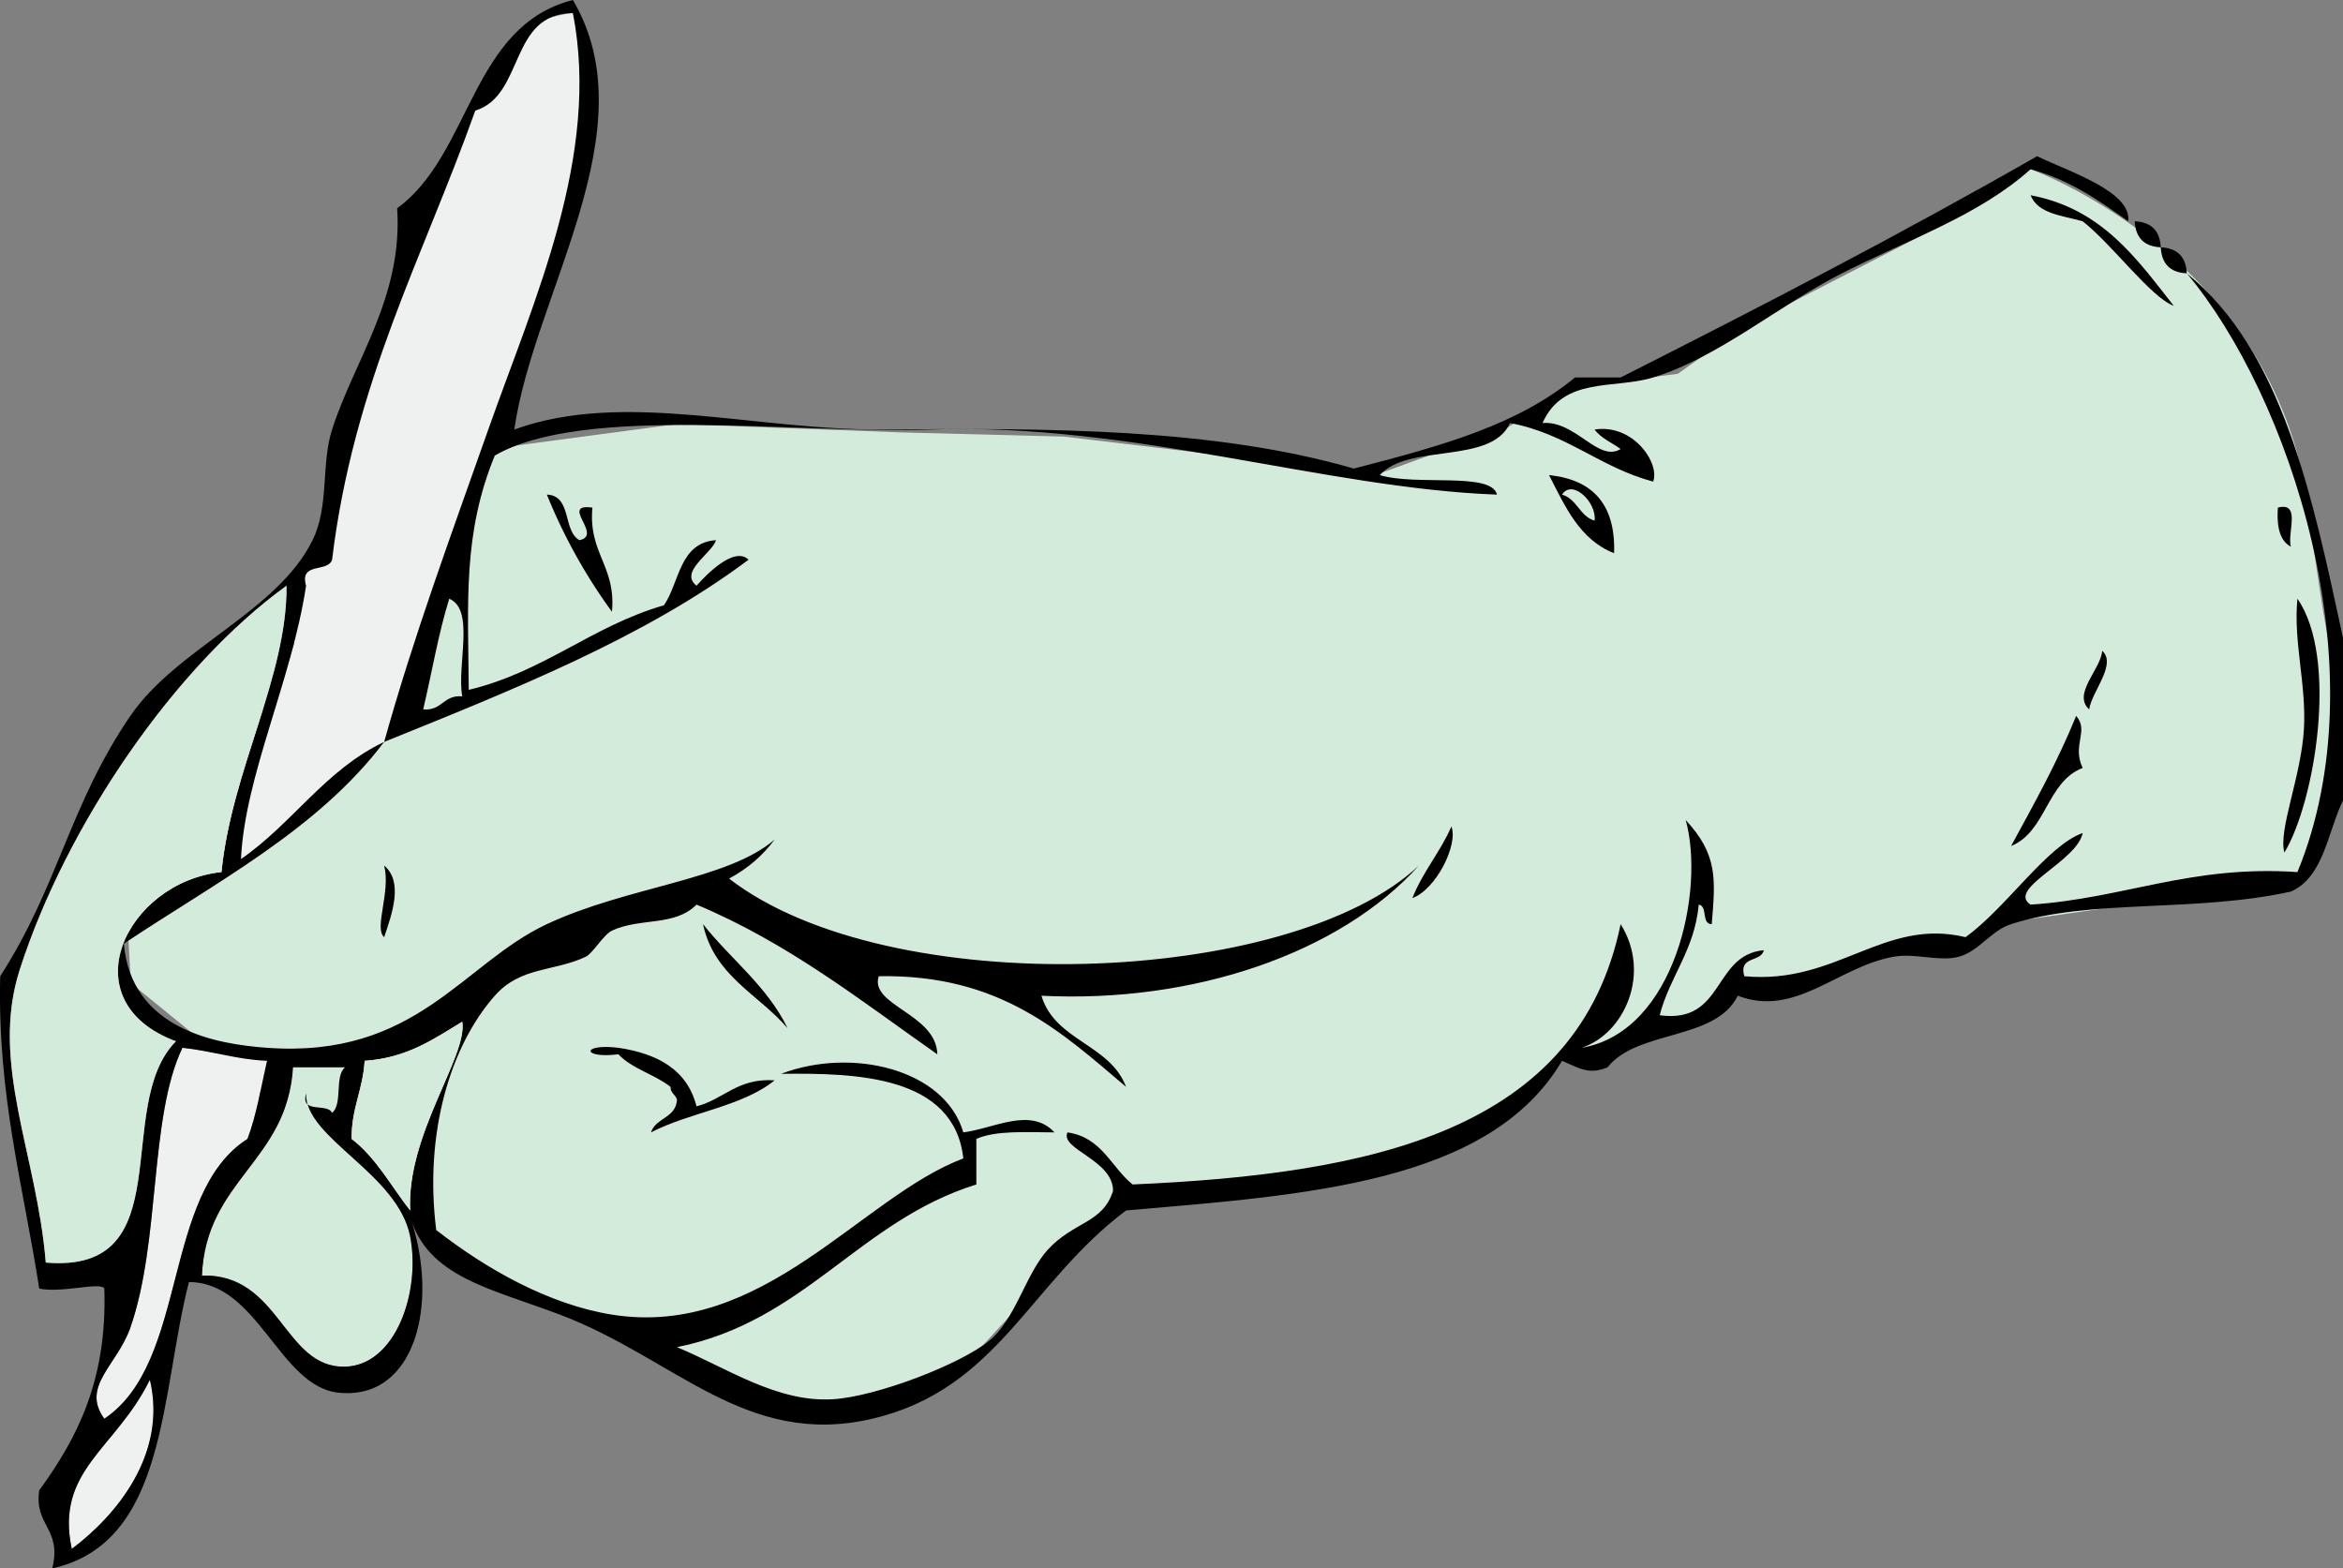
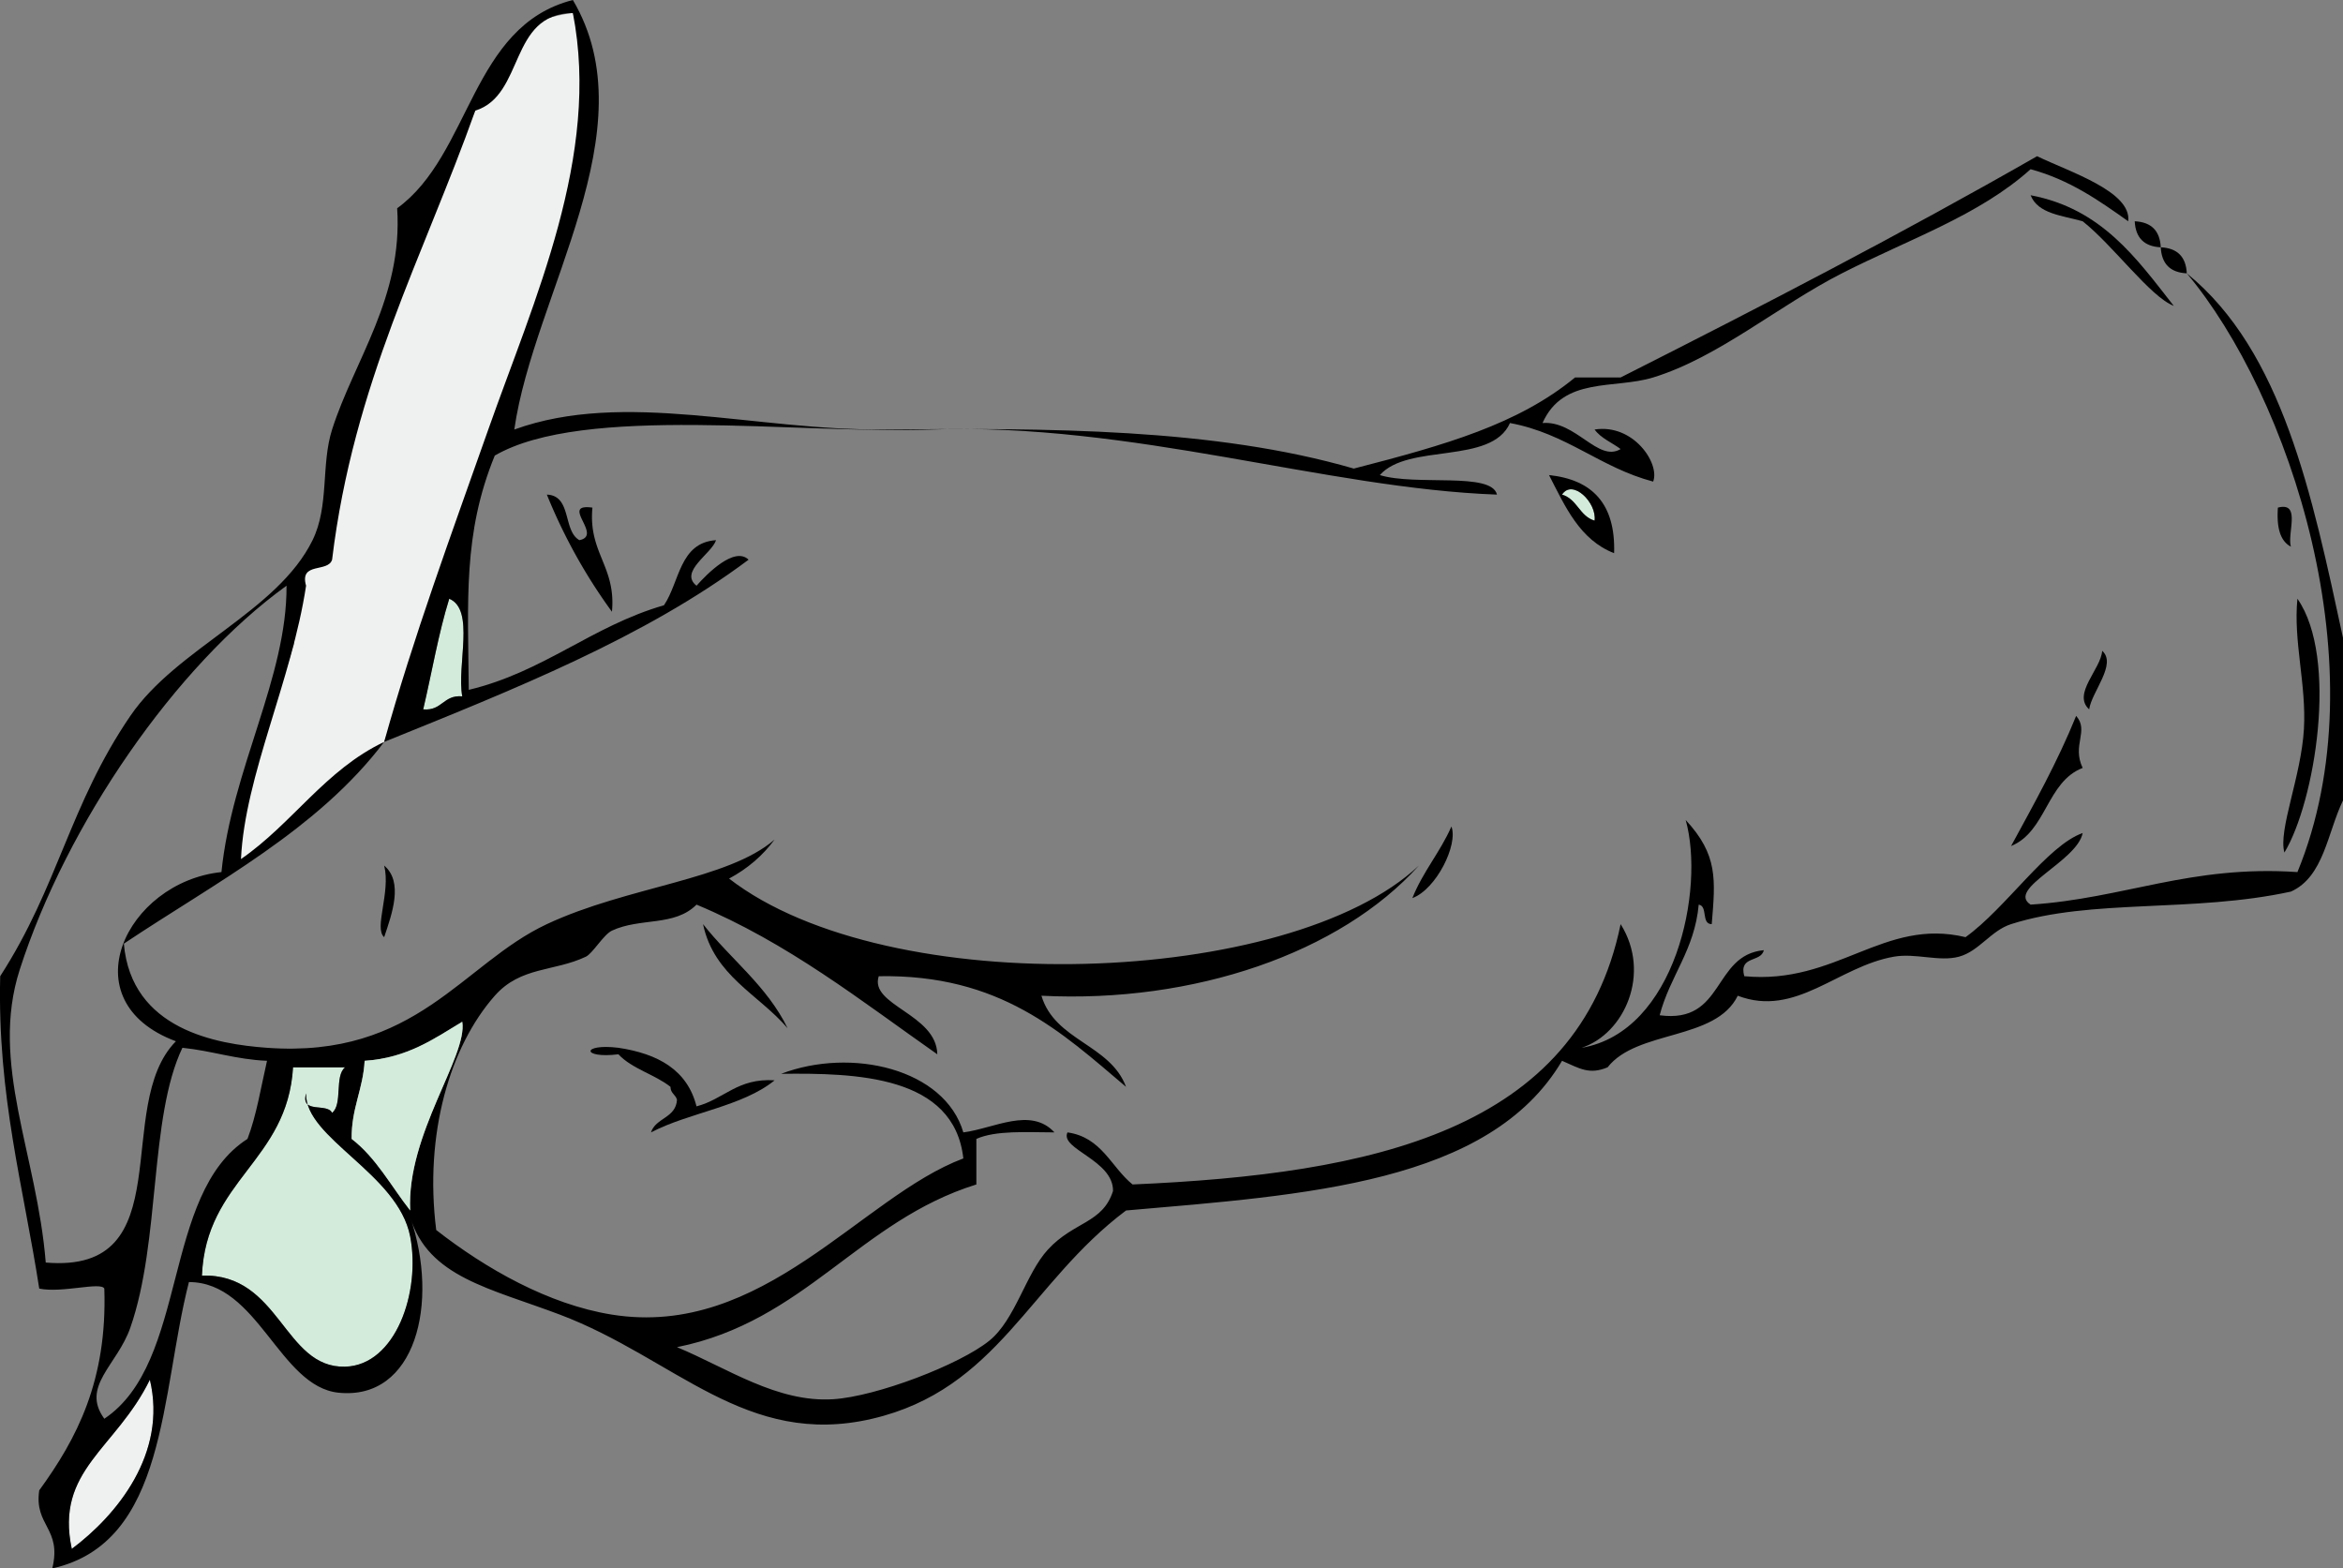
<svg xmlns="http://www.w3.org/2000/svg" overflow="visible" viewBox="0 0 360.034 241">
  <rect x="0" y="0" width="360.034" height="241" fill="#808080" stroke="none" />
-   <path fill="#D3EBDB" clip-rule="evenodd" d="M20.101 151.04l-.965-17.369 55.968-64.653 28.95-3.859 34.417 1.286 25.089.644 29.593 3.538 16.727 2.896 10.614-3.86 10.937-3.859 10.937-6.434 15.439-1.93 9.971-7.077 30.558-15.761 13.7-8.596s37.443 13.42 42.59 51.697 4.825 21.552 4.825 21.552l-.965 24.445-4.825 11.58-45.354 6.434-5.79 4.181-10.937.322-13.831 5.146-11.901.644-3.538 4.181-17.369 6.112-5.146-.965-6.755 9.649-27.02 9.649-33.774 3.538-9.649 9.972-14.796 16.083-18.013 6.755-11.901-1.931-15.118-6.754-8.363-4.825-2.251-.644-13.832-4.825-9.649-7.397-48.594-39.56z" fill-rule="evenodd" />
  <path fill="#EFF0F0" clip-rule="evenodd" d="M59.034 114l13.175-36.624 15.118-40.851s5.146-22.516 4.182-24.124S88.034 2 88.034 2s-7.462.752-8.427 4.29S73.034 17 73.034 17l-7.901 16.631-9.971 26.697-5.146 24.446-4.825 4.824v9.328L38.435 120.8l-2.251 12.866 10.615-7.398 12.235-12.27z" fill-rule="evenodd" />
  <g clip-rule="evenodd" fill-rule="evenodd">
    <path d="M328.03 34c2.545.122 3.878 1.455 4 4-2.54-.122-3.87-1.455-4-4zM332.03 38c2.545.122 3.878 1.455 4 4-2.54-.122-3.87-1.455-4-4z" />
    <path fill="#D3EBDB" d="M240.03 76c1.58-2.475 5.373 1.215 5 4-2.32-.677-2.67-3.323-5-4z" />
    <path d="M84.034 76c3.852.148 2.434 5.566 5 7 3.692-.725-3.119-5.702 2-5-.657 6.99 3.657 9.01 3 16a84.02 84.02 0 01-10-18zM350.03 78c3.613-.947 1.395 3.938 2 6-1.74-.92-2.2-3.126-2-6z" />
    <path fill="#D3EBDB" d="M71.034 107c-2.928-.261-3.072 2.261-6 2 1.332-5.669 2.34-11.66 4-17 4 1.667 1.135 10.2 2 15z" />
    <path d="M353.03 92c6.347 9.095 2.692 31.252-2 39-.981-3.457 2.589-11.7 3-19 .39-6.84-1.65-13.464-1-20zM323.03 100c2.305 2.049-1.629 6.314-2 9-2.63-2.38 1.8-6.15 2-9zM59.034 133c2.991 2.528 1.193 7.44 0 11-1.616-1.36 1.033-6.91 0-11zM108.03 142c4.258 5.409 9.838 9.495 13 16-4.45-5.22-11.31-8.02-13-16z" />
-     <path fill="#EFF0F0" d="M16.034 218c-3.64-4.975 1.984-8.223 4-14 4.658-13.35 2.868-32.247 8-43 4.538.463 8.202 1.798 13 2-.934 4.065-1.615 8.385-3 12-13.221 8.45-9.019 34.31-22 43z" />
    <path fill="#D3EBDB" d="M47.034 168c-.197 6.913 14.126 12.31 16 22 1.642 8.489-2.222 19.795-10 20-9.459.249-9.98-14.358-22-14 .609-14.725 13.14-17.526 14-32h8c-1.666 1.334-.334 5.666-2 7-.738-1.6-4.895.23-4-3z" />
    <path fill="#EFF0F0" d="M23.034 212c2.713 11.389-5.129 20.864-12 26-2.596-12.13 6.765-15.3 12-26z" />
    <path d="M360.03 123c-2.391 4.942-2.935 11.732-8 14-15.015 3.274-30.668 1.053-43 5-3.105.994-4.908 4.158-8 5-3.021.822-6.657-.583-10 0-8.618 1.502-15.091 9.411-24 6-3.388 6.945-15.467 5.199-20 11-2.823 1.172-4.247.198-7-1-11.142 18.859-39.392 20.608-67 23-14.89 11.169-19.7 27.491-39 32-19.426 4.538-30.331-9.326-48-16-10.731-4.053-20.24-5.773-23-15 4.534 13.247.817 28.205-11 27-9.099-.928-12.376-17.012-23-17-4.421 17.245-3.286 40.048-21 44 1.524-6.191-2.817-6.516-2-12 5.757-7.909 10.473-16.86 10-31-.515-1.092-6.534.733-10 0-2.404-15.596-6.448-29.552-6-48 8.951-13.867 10.65-26.306 20-40 7.107-10.409 22.612-16.005 28-27 2.583-5.271 1.276-11.602 3-17 3.381-10.592 10.902-20.341 10-34 11.392-8.274 11.311-28.022 27-32 11.777 19.914-6.021 45.141-9 66 16.902-6.128 36.908.188 57 0 25.05-.234 50.525-.232 72 6 14.135-3.64 25.231-6.803 34-14h7c21.705-10.962 43.223-22.11 64-34 4.943 2.404 14.56 5.421 14 10-4.485-3.181-8.973-6.361-15-8-7.917 7.118-18.661 10.731-29 16-9.808 4.998-18.967 12.919-29 16-5.968 1.833-13.816-.184-17 7 5.108-.411 8.537 6.089 12 4-1.332-1.002-3.018-1.648-4-3 5.962-.935 10.077 5.22 9 8-8.173-2.16-13.281-7.385-22-9-2.869 6.464-15.626 3.041-20 8 5.579 1.71 17.172-.541 18 3-26.375-.961-56.047-11.082-87-10-20.704.724-53.308-3.913-67 4-4.923 12.016-4.105 22.417-4 36 11.565-2.768 18.887-9.779 30-13 2.422-3.578 2.371-9.629 8-10-.658 2.075-5.733 4.844-3 7 1.584-1.799 5.826-6.107 8-4-16.012 11.988-36.069 19.931-56 28 4.525-16.225 10.249-31.69 16-48 7.031-19.94 17.282-42.065 13-64-9.885.115-7.368 12.632-15 15-7.956 22.377-18.726 41.941-22 69-.627 2.039-5.053.28-4 4-2.179 14.491-9.42 29.242-10 42 7.895-5.438 12.953-13.714 22-18-10.194 13.473-25.806 21.527-40 31 1.149 13.206 14.241 15.439 22 16 22.958 1.657 29.997-12.913 43-19 12.423-5.815 27.803-6.761 35-13-1.842 2.491-4.175 4.491-7 6 24.512 18.972 86.233 16.629 106-2-12.068 13.432-34.588 21.186-58 20 2.066 6.934 10.556 7.444 13 14-9.925-8.408-19.335-17.331-38-17-1.474 4.498 8.872 5.775 9 12-11.757-8.243-22.897-17.103-37-23-3.385 3.408-8.638 1.959-13 4-1.281.6-2.961 3.506-4 4-4.888 2.322-10.017 1.488-14 6-6.881 7.793-10.861 21.216-9 36 7.588 5.924 17.241 11.439 27 13 23.221 3.712 38.308-18.114 54-24-1.422-12.761-16.478-13.137-28-13 10.805-4.121 25.142-.769 28 9 4.707-.6 10.349-3.961 14 0-4.35-.017-8.997-.331-12 1v7c-18.047 5.62-26.301 21.032-46 25 7.756 3.231 15.38 8.544 24 8 6.662-.42 19.456-5.314 24-9 4.007-3.25 5.577-10.281 9-14 3.993-4.339 8.412-4 10-9 .066-4.764-8.207-6.419-7-9 5.262.738 6.687 5.313 10 8 36.746-1.587 68.468-8.199 75-40 4.763 7.562.57 16.869-6 19 14.447-2.445 18.982-24.32 16-35 4.99 5.371 4.562 9.171 4 16-1.651-.016-.56-2.773-2-3-.638 7.029-4.412 10.921-6 17 10.021 1.354 8.086-9.248 16-10-.406 1.927-3.877.79-3 4 14.202 1.352 21.386-9.03 34-6 6.215-4.459 12.562-14.095 18-16-.856 4.376-11.778 8.57-8 11 14.389-.944 24.552-6.114 41-5 12.888-31.276-1.286-73.256-17-92 14.72 11.947 19.261 34.072 24 56v25zm-291-31c-1.66 5.34-2.668 11.331-4 17 2.928.261 3.072-2.261 6-2-.865-4.8 2-13.333-2-15zm-13 71c-.244 4.423-2.048 7.285-2 12 3.774 2.892 6.065 7.268 9 11-.594-11.671 8.857-23.705 8-29-4.371 2.63-8.439 5.56-15 6zm-5 8c1.666-1.334.334-5.666 2-7h-8c-.86 14.474-13.391 17.275-14 32 12.02-.358 12.541 14.249 22 14 7.778-.205 11.642-11.511 10-20-1.874-9.69-16.197-15.087-16-22-.895 3.23 3.262 1.4 4 3zm-13 4c1.385-3.615 2.066-7.935 3-12-4.798-.202-8.462-1.537-13-2-5.132 10.753-3.342 29.65-8 43-2.016 5.777-7.64 9.025-4 14 12.981-8.69 8.779-34.55 22-43zm-27 63c6.871-5.136 14.713-14.611 12-26-5.235 10.7-14.596 13.87-12 26zm-8-89c-4.632 14.395 2.656 28.328 4 45 21.016 1.801 10.167-24.038 20-34-16.489-6.139-7.674-24.459 7-26 1.581-15.756 10.088-29.908 10-44-17.064 12.31-33.8 36.63-41 59z" />
    <path fill="#D3EBDB" d="M71.034 157c.857 5.295-8.594 17.329-8 29-2.935-3.732-5.226-8.108-9-11-.048-4.715 1.756-7.577 2-12 6.561-.44 10.629-3.37 15-6z" />
    <path d="M223.03 127c1.07 2.773-2.329 9.644-6 11 1.61-4.06 4.28-7.06 6-11zM312.03 30c10.938 2.062 16.283 9.717 22 17-3.617-1.398-9.333-9.321-14-13-3.11-.888-6.87-1.121-8-4zM238.03 73c6.641.692 10.247 4.42 10 12-5.28-2.051-7.51-7.154-10-12zm7 7c.373-2.785-3.42-6.475-5-4 2.33.677 2.68 3.323 5 4zM320.03 118c-5.544 2.122-5.558 9.775-11 12 3.522-6.478 7.117-12.883 10-20 2.03 2.31-.69 4.46 1 8zM119.03 166c-4.961 4.039-13.08 4.92-19 8 .737-2.263 3.812-2.188 4-5-.19-.81-1.003-.997-1-2-2.419-1.915-5.909-2.758-8-5-5.71.701-5.71-1.701 0-1 6.088.912 10.59 3.41 12 9 4.24-1.1 6.29-4.38 12-4z" />
-     <path fill="#D3EBDB" d="M44.034 90c.088 14.092-8.419 28.244-10 44-14.674 1.541-23.489 19.861-7 26-9.833 9.962 1.016 35.801-20 34-1.344-16.672-8.632-30.605-4-45 7.2-22.37 23.936-46.69 41-59z" />
  </g>
</svg>